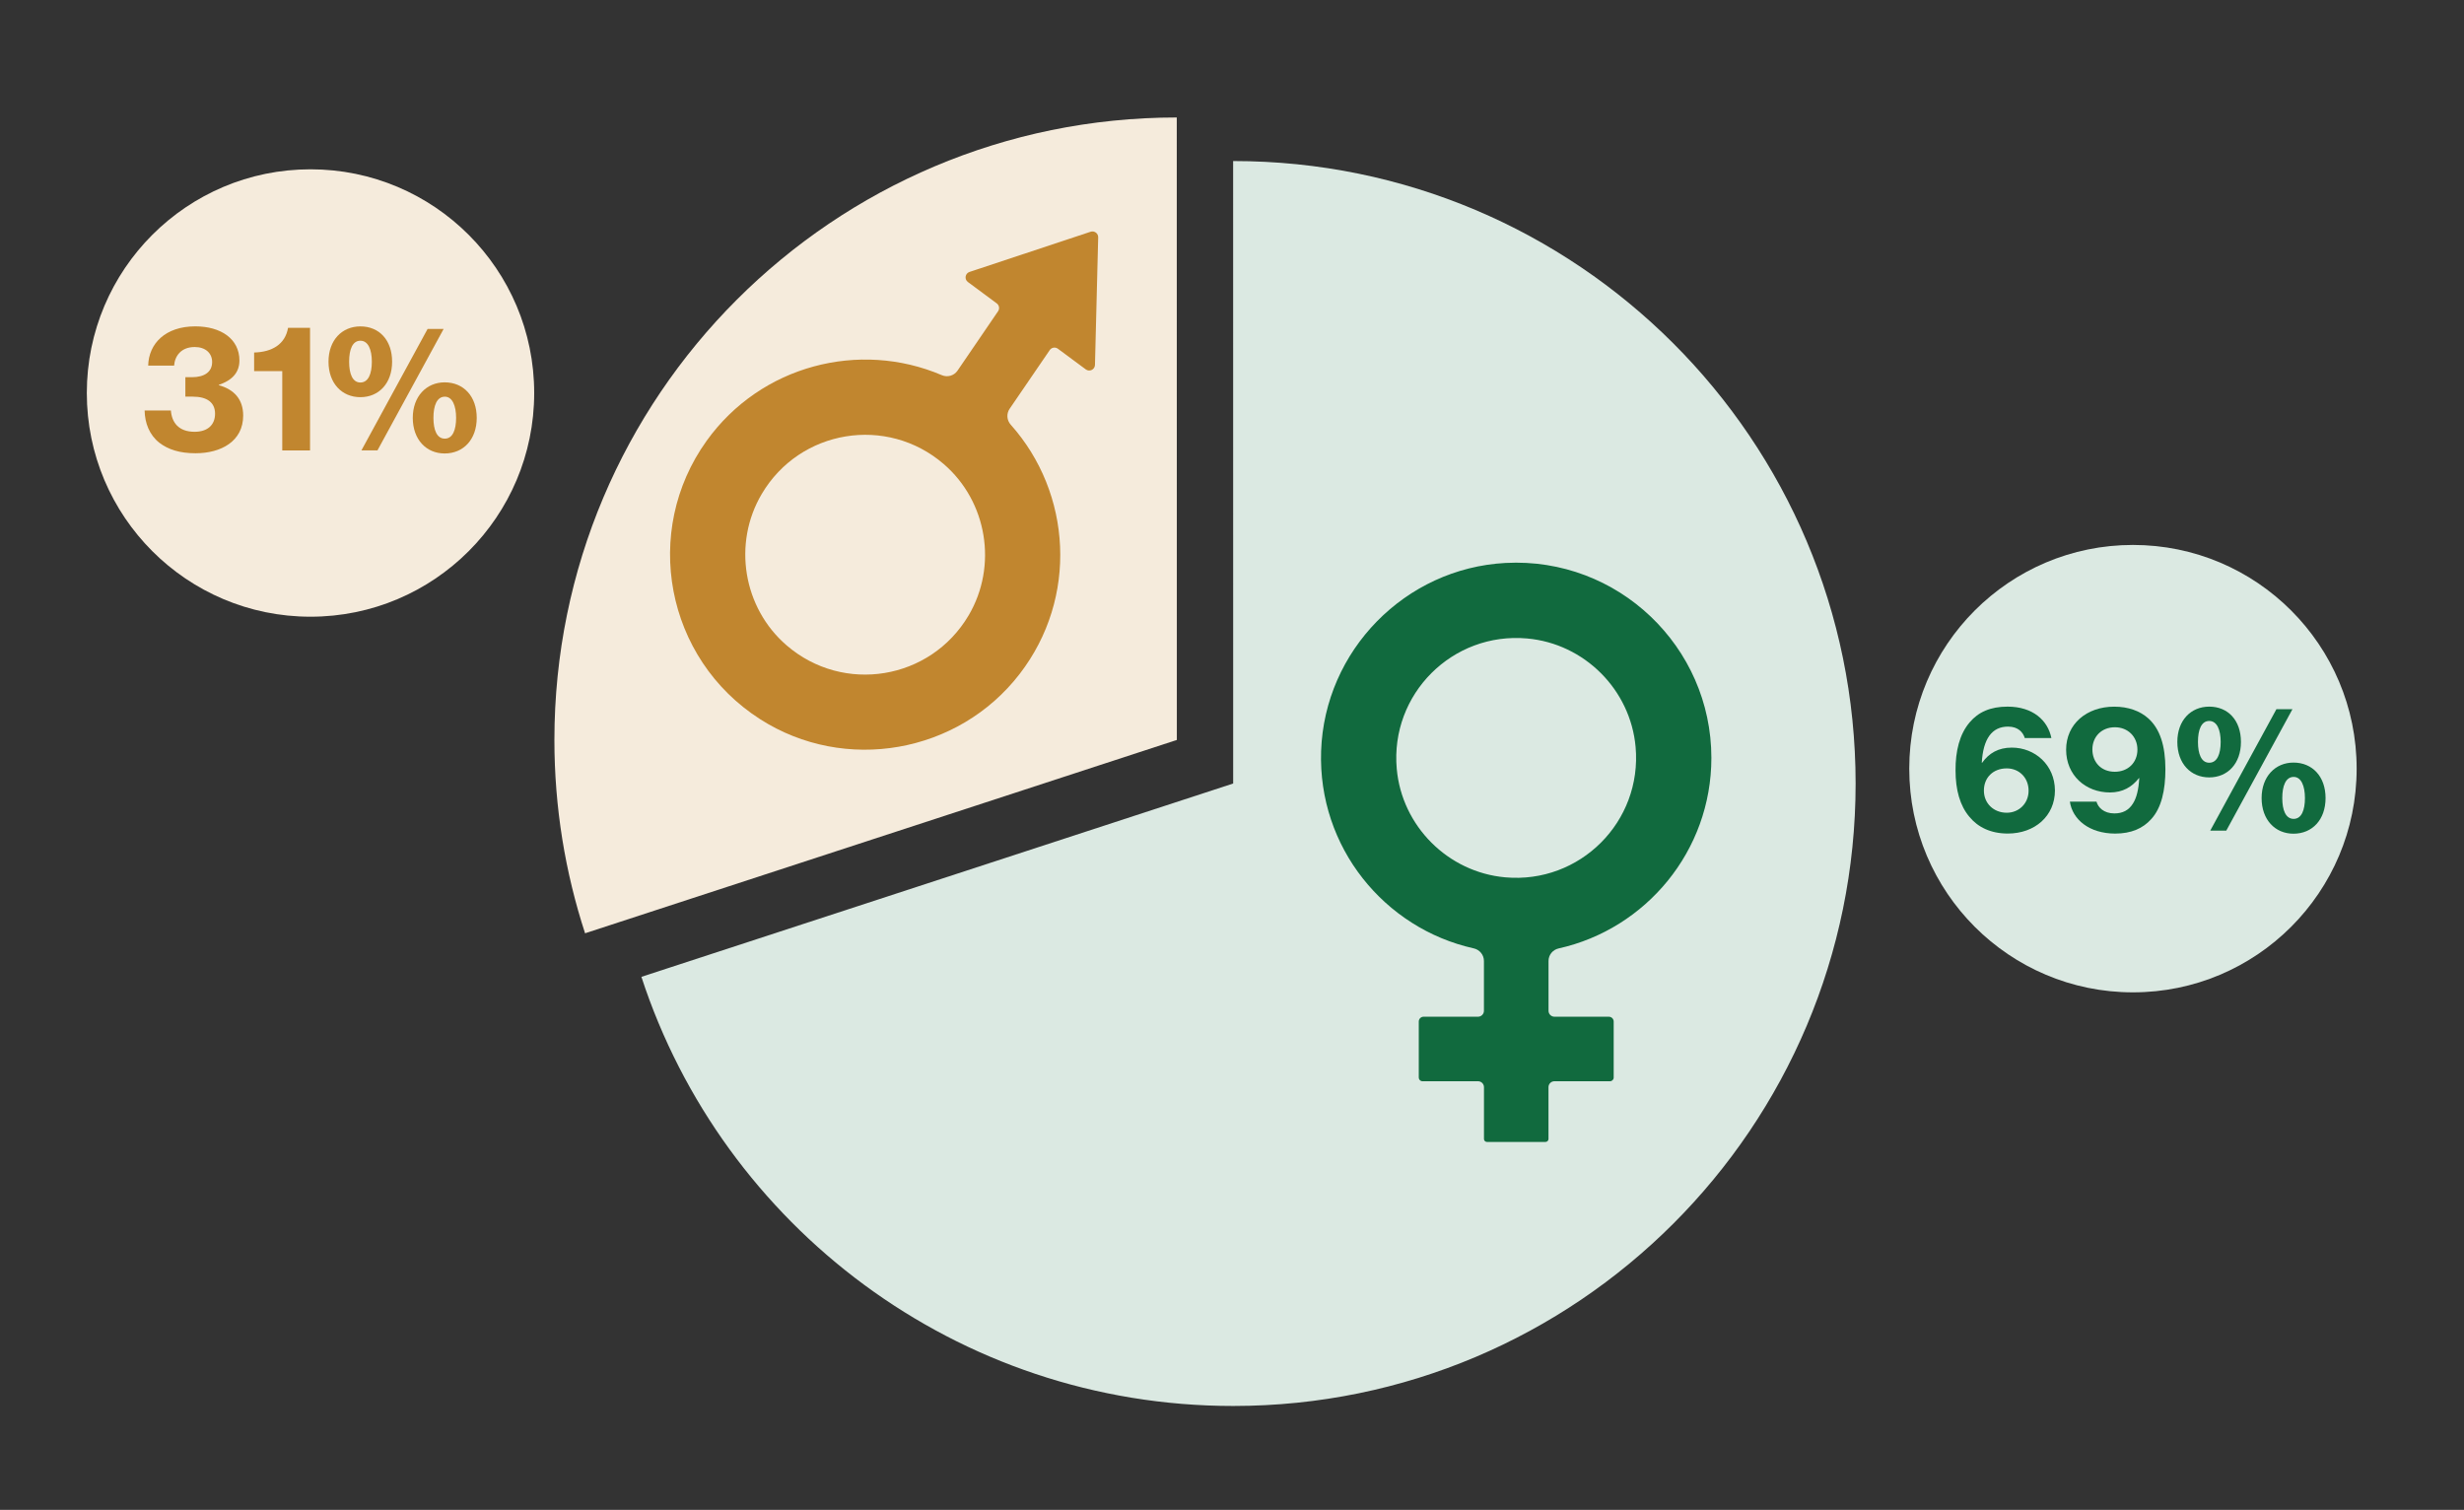
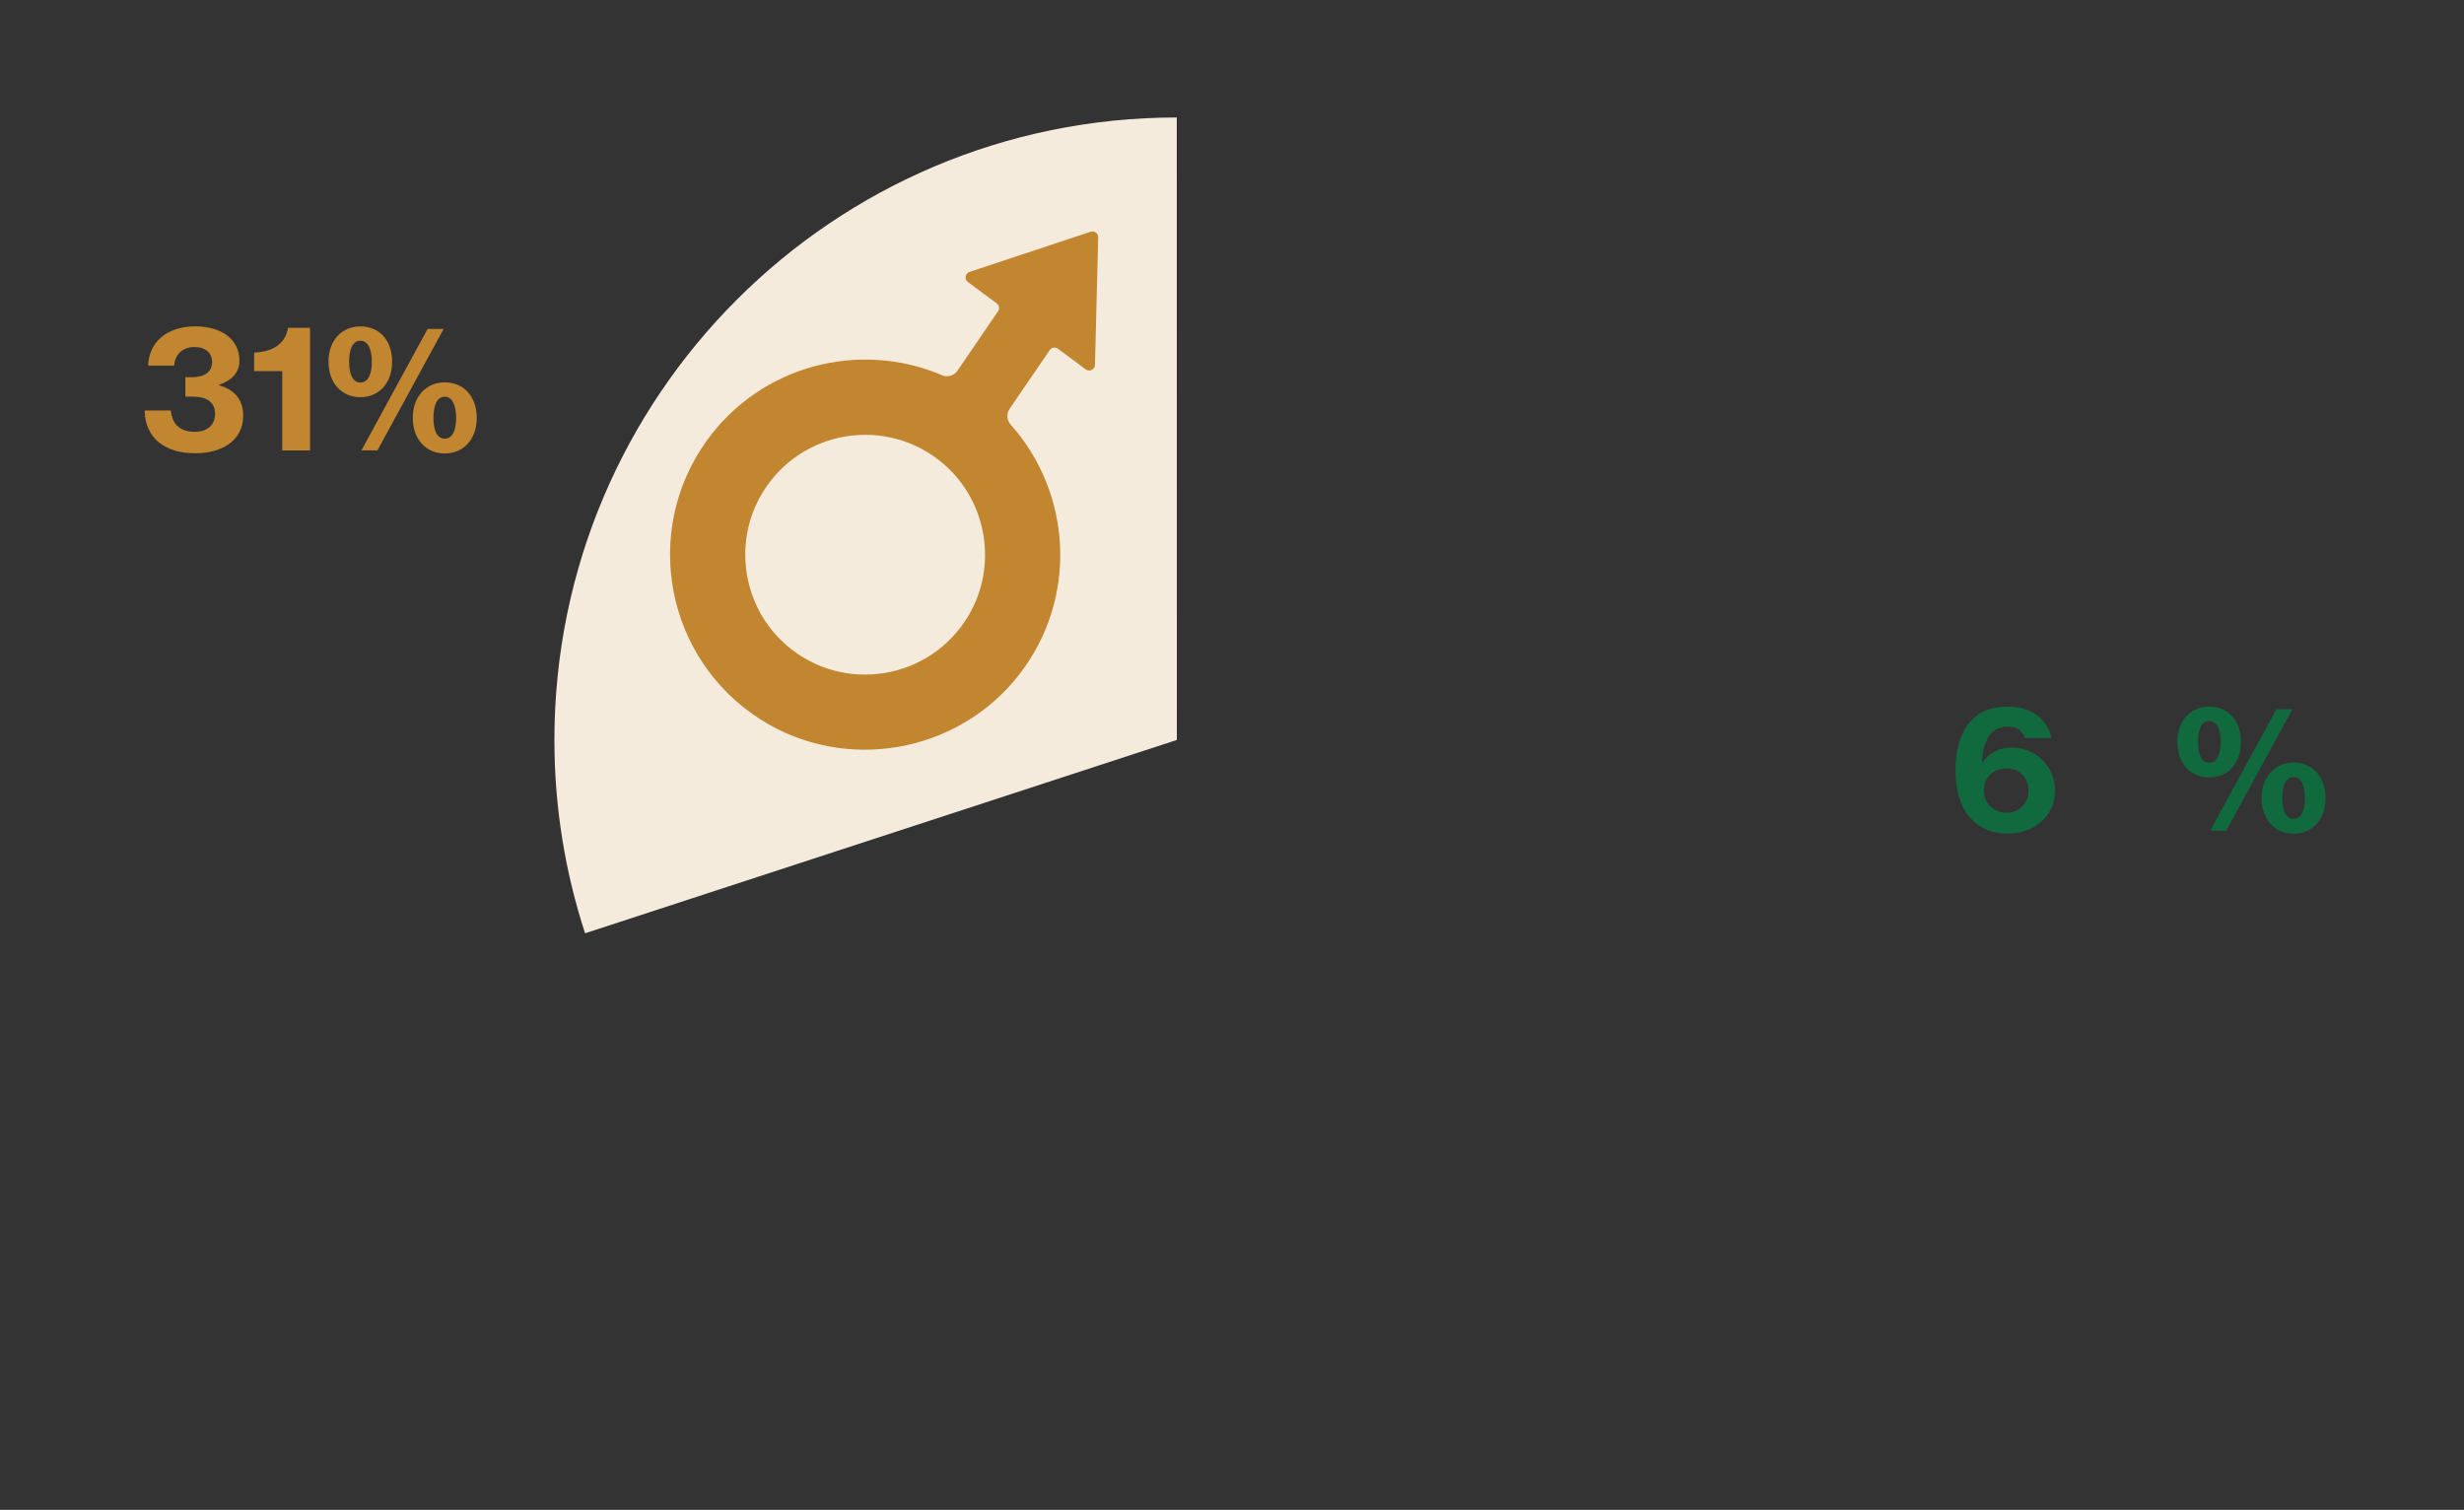
<svg xmlns="http://www.w3.org/2000/svg" version="1.1" id="Lager_1" x="0px" y="0px" viewBox="0 0 650 398.29" style="enable-background:new 0 0 650 398.29;" xml:space="preserve">
  <rect x="0" y="0" width="650" height="398.29" fill="#333333" stroke="none" />
  <style type="text/css">
	.st0{fill:#F5EBDC;}
	.st1{fill:#DBE9E2;}
	.st2{fill:#116A3E;}
	.st3{fill:#C1862F;}
</style>
-   <circle class="st0" cx="81.91" cy="103.67" r="59.01" />
-   <circle class="st1" cx="562.67" cy="202.76" r="59.01" />
  <g>
-     <path class="st1" d="M325.31,42.48h-0.01l0.01,164.2l-156.11,51c21.45,65.71,83.23,113.2,156.11,113.2   c90.68,0,164.2-73.51,164.2-164.2C489.5,115.99,415.99,42.48,325.31,42.48z" />
-     <path class="st2" d="M451.46,199.92c0-29.32-24.64-53-54.3-51.42c-26.49,1.41-47.75,23.12-48.65,49.63   c-0.86,25.33,16.68,46.79,40.26,52.04c1.56,0.35,2.69,1.71,2.69,3.32v13.14c0,0.87-0.7,1.57-1.57,1.57h-14.34   c-0.71,0-1.28,0.57-1.28,1.28v14.77c0,0.53,0.43,0.97,0.97,0.97h14.66c0.87,0,1.57,0.7,1.57,1.57v13.66c0,0.43,0.35,0.78,0.78,0.78   h15.46c0.43,0,0.78-0.35,0.78-0.78v-13.66c0-0.87,0.7-1.57,1.57-1.57h14.66c0.53,0,0.97-0.43,0.97-0.97v-14.77   c0-0.71-0.57-1.28-1.28-1.28h-14.34c-0.87,0-1.57-0.7-1.57-1.57v-13.14c0-1.6,1.12-2.97,2.69-3.31   C434.19,245.05,451.46,224.47,451.46,199.92z M368.46,202.81c-1.76-19.71,14.69-36.15,34.39-34.39   c15.11,1.35,27.27,13.51,28.62,28.62c1.76,19.71-14.69,36.15-34.39,34.39C381.97,230.08,369.81,217.91,368.46,202.81z" />
-   </g>
+     </g>
  <g>
    <path class="st0" d="M310.43,30.99c-90.68,0.01-164.18,73.52-164.18,164.2c0,17.8,2.85,34.94,8.09,51l156.11-51L310.43,30.99z" />
    <path class="st3" d="M266.63,112.03c-1.07-1.19-1.18-2.96-0.25-4.26l10.53-15.41c0.49-0.72,1.47-0.88,2.16-0.37l7.36,5.45   c0.99,0.73,2.39,0.05,2.42-1.18l0.85-33.65c0.03-1.05-1-1.81-2-1.48l-31.94,10.6c-1.17,0.39-1.42,1.93-0.43,2.66l7.61,5.64   c0.65,0.48,0.81,1.4,0.35,2.07l-10.74,15.73c-0.93,1.3-2.64,1.76-4.11,1.13c-21.69-9.26-47.72-2.62-62.04,17.33   c-17.1,23.82-10.89,57.42,14.13,73.43c22.34,14.3,52.27,9.06,68.46-11.95C284.46,157.71,282.72,130.05,266.63,112.03z    M207.51,170.24c-11.49-9.9-14.28-26.88-6.56-39.94c10.06-17.04,33.01-20.81,48-7.89c11.49,9.9,14.28,26.88,6.56,39.94   C245.44,179.39,222.5,183.16,207.51,170.24z" />
  </g>
  <g>
    <path class="st3" d="M42.02,116.78c-2.56-2.02-3.82-5.13-3.87-8.5h6.93c0.23,3.1,1.98,5.62,6.25,5.62c3.42,0,5.4-1.8,5.4-4.77   c0-2.97-2.11-4.5-5.89-4.5H48.9v-5.13h1.75c3.29,0,5.31-1.4,5.31-4c0-2.38-1.8-3.96-4.59-3.96c-3.65,0-5.26,2.43-5.44,4.9h-6.84   c0.14-5.8,4.54-10.35,12.42-10.35c6.79,0,11.65,3.33,11.65,9c0,3.33-2.12,5.31-5.44,6.43v0.09c4.05,1.12,6.43,3.73,6.43,8.01   c0,6.79-5.85,9.94-12.55,9.94C47.42,119.57,44.36,118.58,42.02,116.78z" />
    <path class="st3" d="M74.46,97.89h-7.42v-4.9c4.68-0.13,8.19-2.11,8.95-6.52h5.8v32.35h-7.33V97.89z" />
    <path class="st3" d="M86.66,95.41c0-5.67,3.55-9.31,8.41-9.31c4.95,0,8.37,3.6,8.37,9.31s-3.51,9.36-8.37,9.36   S86.66,101.13,86.66,95.41z M98.09,95.41c0-3.15-0.95-5.53-3.02-5.53s-2.97,2.29-2.97,5.53c0,3.19,0.9,5.49,2.97,5.49   S98.09,98.65,98.09,95.41z M112.8,86.77h4.23l-17.46,32.04h-4.23L112.8,86.77z M108.89,110.22c0-5.67,3.6-9.36,8.41-9.36   c5,0,8.46,3.69,8.46,9.36c0,5.71-3.51,9.4-8.46,9.4C112.44,119.62,108.89,115.93,108.89,110.22z M120.32,110.22   c0-3.19-0.99-5.58-2.97-5.58c-2.11,0-3.01,2.38-3.01,5.58s0.9,5.49,3.01,5.49C119.42,115.7,120.32,113.41,120.32,110.22z" />
  </g>
  <g>
    <path class="st2" d="M519.52,215.46c-2.48-2.92-3.65-7.11-3.65-12.19c-0.04-5.17,1.08-9.63,3.73-12.73   c2.29-2.7,5.44-4.14,9.99-4.14c6.66,0,10.62,3.6,11.56,8.28h-7.02c-0.45-1.48-1.71-3.01-4.41-3.01c-4.27,0-6.57,3.24-6.93,9.54   h0.09c1.8-2.52,4.27-4,7.83-4c6.12,0,11.34,4.59,11.38,11.29c0,6.75-5.31,11.38-12.46,11.38   C525.15,219.87,521.77,218.21,519.52,215.46z M535.14,208.58c0-3.42-2.48-5.89-5.76-5.89c-3.6,0-6.03,2.43-6.03,5.85   s2.61,5.85,6.03,5.85C532.62,214.39,535.14,211.91,535.14,208.58z" />
-     <path class="st2" d="M546.03,211.46h7.02c0.4,1.49,1.89,3.11,4.72,3.11c2.16,0,3.78-0.81,4.9-2.61c0.95-1.48,1.49-3.69,1.67-6.7   h-0.09c-1.85,2.34-4.27,3.78-7.65,3.78c-6.39,0-11.56-4.5-11.56-11.29c0-6.71,5.35-11.34,12.69-11.34c3.69,0,6.79,1.12,9,3.1   c3.06,2.75,4.5,7.2,4.5,13.41c0,5.49-1.04,10.21-3.73,13.14c-2.21,2.48-5.31,3.83-9.54,3.83   C551.11,219.87,546.7,216.14,546.03,211.46z M563.85,197.74c0-3.42-2.52-5.9-5.94-5.9c-3.55,0-5.94,2.52-5.94,5.85   c0,3.33,2.29,5.89,5.9,5.89C561.37,203.59,563.85,201.16,563.85,197.74z" />
    <path class="st2" d="M574.38,195.71c0-5.67,3.55-9.31,8.41-9.31c4.95,0,8.37,3.6,8.37,9.31s-3.51,9.36-8.37,9.36   S574.38,201.43,574.38,195.71z M585.81,195.71c0-3.15-0.95-5.53-3.02-5.53s-2.97,2.29-2.97,5.53c0,3.2,0.9,5.49,2.97,5.49   S585.81,198.95,585.81,195.71z M600.52,187.07h4.23l-17.46,32.04h-4.23L600.52,187.07z M596.61,210.52c0-5.67,3.6-9.36,8.41-9.36   c5,0,8.46,3.69,8.46,9.36c0,5.71-3.51,9.4-8.46,9.4C600.16,219.92,596.61,216.23,596.61,210.52z M608.04,210.52   c0-3.2-0.99-5.58-2.97-5.58c-2.11,0-3.01,2.38-3.01,5.58c0,3.19,0.9,5.49,3.01,5.49C607.14,216,608.04,213.71,608.04,210.52z" />
  </g>
</svg>